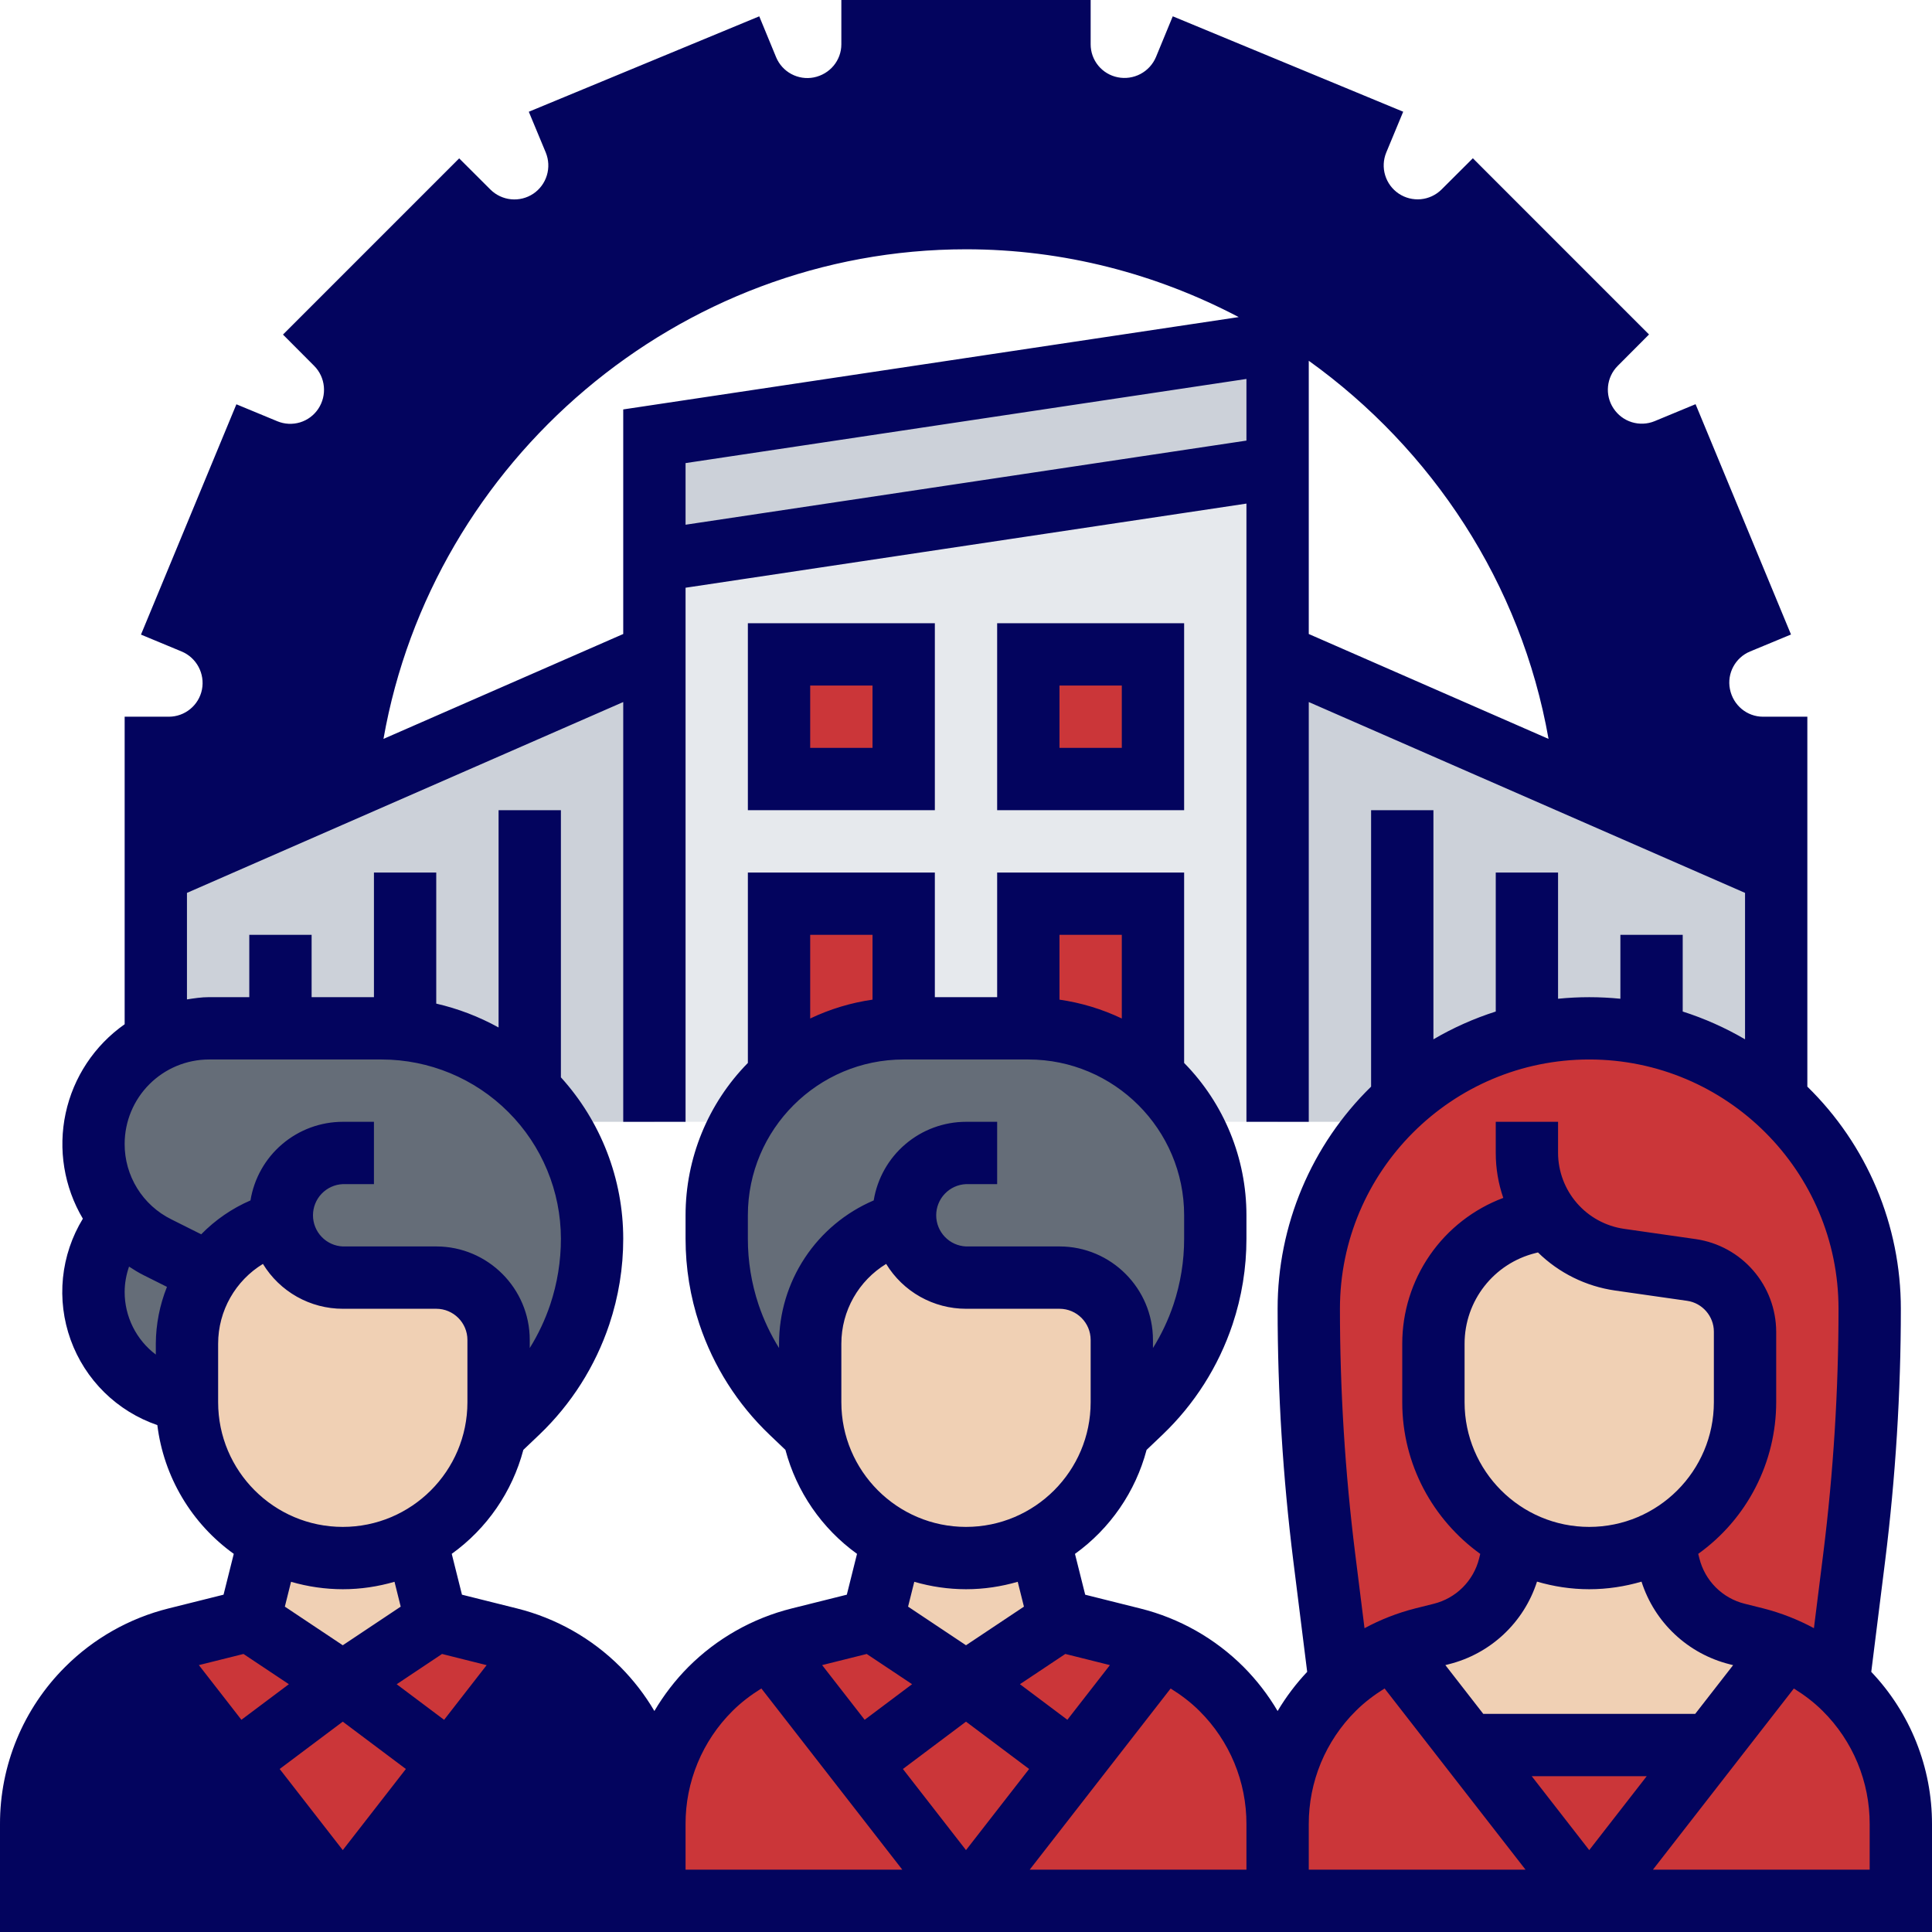
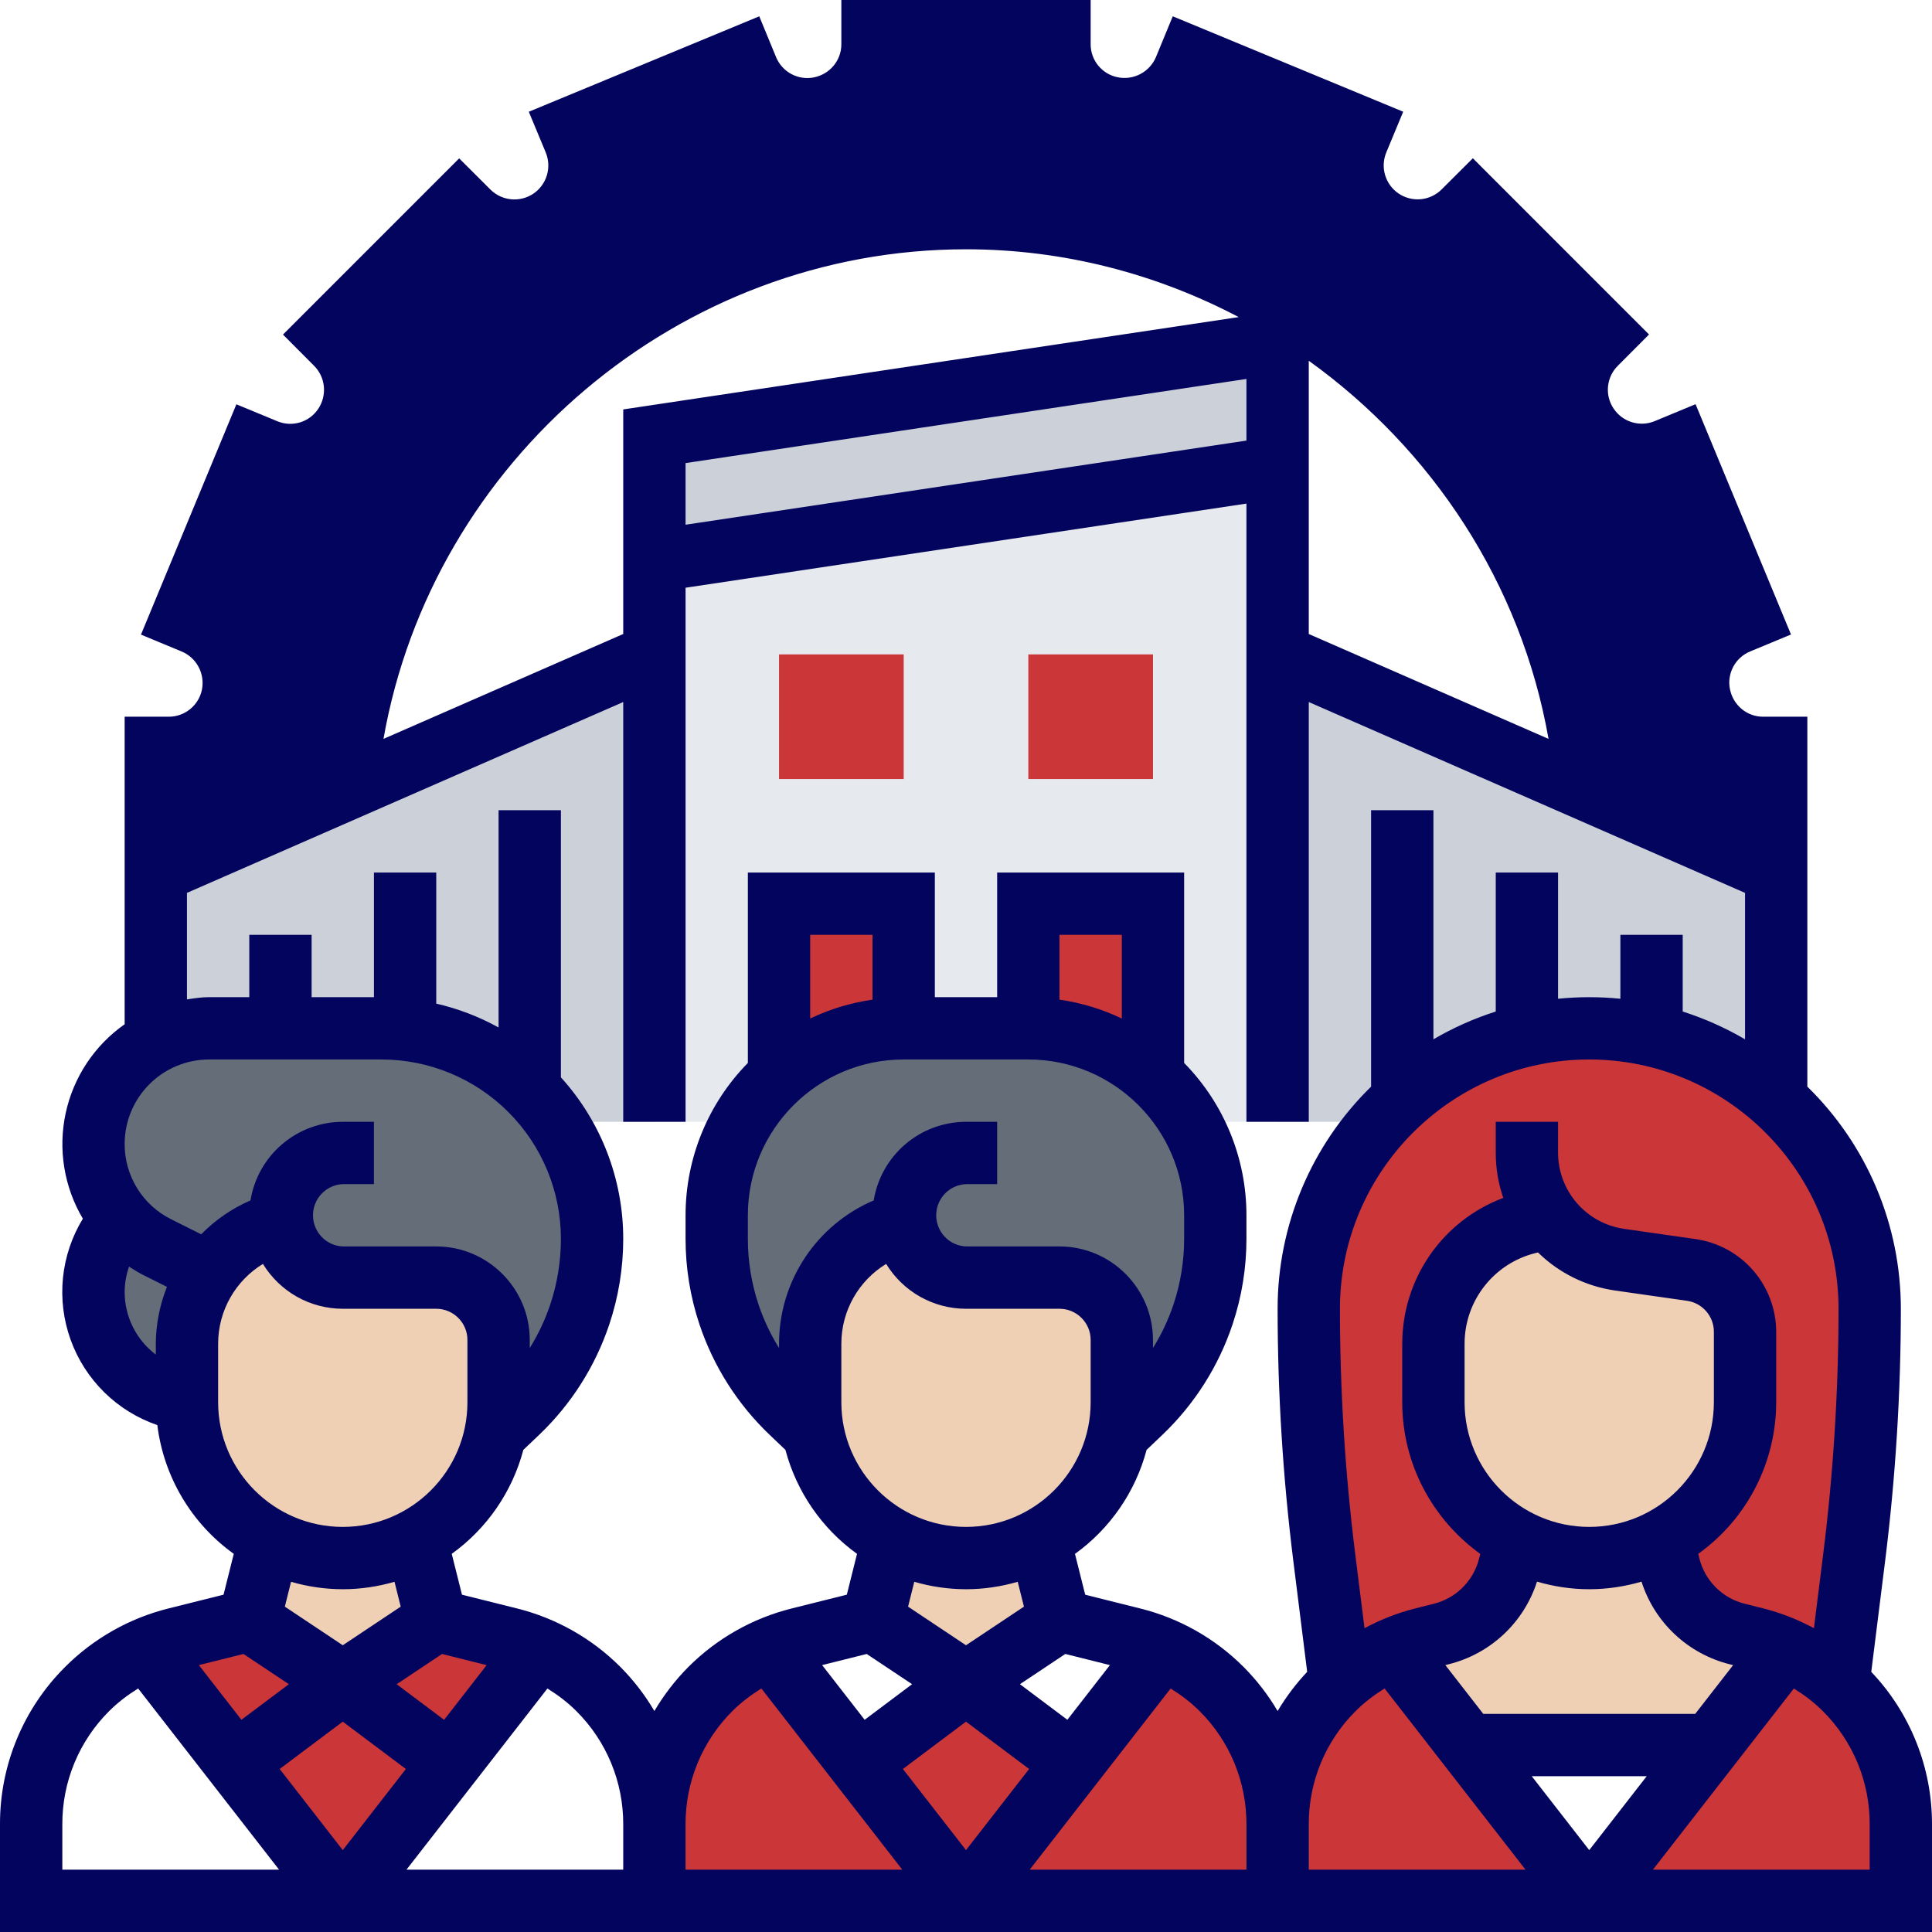
<svg xmlns="http://www.w3.org/2000/svg" width="96" height="96" viewBox="0 0 96 96" fill="none">
  <path d="M88.258 37.161V43.355L78.844 39.236C78.023 29.233 72.449 20.578 64.398 15.546C59.644 12.557 54.023 10.839 48 10.839C31.773 10.839 18.473 23.334 17.156 39.236L7.742 43.355V37.161H8.393C9.925 37.161 11.257 36.077 11.551 34.56C11.861 33.042 11.04 31.525 9.616 30.937L9.027 30.689L12.589 22.111L13.193 22.359C14.617 22.947 16.243 22.452 17.094 21.182L17.11 21.166C17.962 19.881 17.791 18.178 16.707 17.079L16.243 16.63L22.823 10.049L23.273 10.514C23.907 11.133 24.728 11.458 25.564 11.458C26.183 11.458 26.818 11.272 27.36 10.916C28.645 10.049 29.141 8.408 28.552 6.983L28.305 6.395L36.883 2.833L37.131 3.437C37.719 4.862 39.221 5.667 40.738 5.373L40.754 5.357C41.488 5.217 42.149 4.824 42.624 4.247C43.099 3.67 43.358 2.946 43.355 2.199V1.548H52.645V2.199C52.645 3.747 53.729 5.063 55.247 5.357H55.262C56.764 5.667 58.282 4.846 58.87 3.422L59.118 2.833L67.696 6.395L67.448 6.983C66.86 8.408 67.355 10.049 68.64 10.916H68.656C69.925 11.768 71.629 11.613 72.713 10.514L73.177 10.049L79.758 16.63L79.293 17.094C78.194 18.178 78.039 19.881 78.891 21.151L78.906 21.182C79.758 22.452 81.383 22.947 82.808 22.359L83.412 22.111L86.973 30.689L86.369 30.937C84.945 31.525 84.14 33.027 84.434 34.544L84.449 34.56C84.59 35.294 84.983 35.955 85.559 36.43C86.136 36.905 86.861 37.164 87.608 37.161H88.258Z" fill="#03045E" />
  <path d="M26.323 54.131C25.356 53.167 24.209 52.403 22.947 51.882C21.685 51.362 20.333 51.095 18.968 51.097H10.39C9.43 51.097 8.532 51.329 7.742 51.747V43.355L17.156 39.236L32.516 32.516V55.742H27.654L26.354 54.162L26.323 54.131ZM75.871 51.437C73.57 51.968 71.44 53.071 69.678 54.642C69.492 54.828 69.306 54.998 69.12 55.184C68.934 55.37 68.764 55.556 68.594 55.742H63.484V32.516L78.844 39.236L88.258 43.355V54.642C86.496 53.071 84.366 51.968 82.065 51.437C81.074 51.221 80.036 51.097 78.968 51.097C77.9 51.097 76.862 51.221 75.871 51.437ZM63.484 17.032V23.226L32.516 27.871V21.677L63.484 17.032Z" fill="#CCD1D9" />
  <path d="M32.517 27.871V55.742H63.484V23.226L32.517 27.871Z" fill="#E6E9ED" />
  <path d="M51.097 32.516H57.291V38.71H51.097V32.516ZM57.291 44.903V53.466C55.59 51.937 53.383 51.093 51.097 51.097V44.903H57.291ZM44.904 44.903V51.097C42.519 51.097 40.351 51.995 38.71 53.466V44.903H44.904ZM38.71 32.516H44.904V38.71H38.71V32.516Z" fill="#CB3639" />
-   <path d="M11.706 87.608L17.033 94.452H1.549V90.643C1.549 88.119 2.555 85.703 4.336 83.923C5.188 83.071 6.194 82.39 7.293 81.925L11.706 87.608ZM32.517 94.452H17.033L22.359 87.608L26.772 81.925C27.871 82.39 28.878 83.071 29.73 83.923C31.513 85.704 32.515 88.122 32.517 90.643V94.452Z" fill="#03045E" />
  <path d="M22.359 87.608L17.032 94.452L11.706 87.608L17.032 83.613L22.359 87.608Z" fill="#CB3639" />
  <path d="M26.772 81.925L22.359 87.608L17.032 83.613L21.677 80.516L25.316 81.43C25.812 81.554 26.307 81.724 26.772 81.925ZM17.032 83.613L11.706 87.608L7.293 81.925C7.757 81.724 8.253 81.554 8.748 81.43L12.387 80.516L17.032 83.613Z" fill="#CB3639" />
  <path d="M63.484 90.643V94.452H48.001L53.327 87.608L57.74 81.925C58.839 82.39 59.846 83.071 60.697 83.923C62.481 85.704 63.483 88.122 63.484 90.643ZM42.674 87.608L48.001 94.452H32.517V90.643C32.517 88.119 33.523 85.703 35.304 83.923C36.155 83.071 37.162 82.39 38.261 81.925L42.674 87.608Z" fill="#CB3639" />
  <path d="M53.327 87.608L48 94.452L42.674 87.608L48 83.613L53.327 87.608Z" fill="#CB3639" />
-   <path d="M57.739 81.925L53.327 87.608L48 83.613L52.645 80.516L56.284 81.43C56.779 81.554 57.275 81.724 57.739 81.925ZM48 83.613L42.674 87.608L38.261 81.925C38.725 81.724 39.221 81.554 39.716 81.43L43.355 80.516L48 83.613Z" fill="#CB3639" />
  <path d="M94.451 90.643V94.452H78.967L84.99 86.71L88.707 81.925C89.682 82.343 90.565 82.916 91.339 83.628C91.447 83.721 91.556 83.814 91.664 83.923C93.447 85.704 94.45 88.122 94.451 90.643ZM72.944 86.71L78.967 94.452H63.483V90.643C63.483 88.119 64.49 85.703 66.27 83.923C66.379 83.814 66.487 83.721 66.596 83.628C67.37 82.916 68.252 82.343 69.228 81.925L72.944 86.71Z" fill="#CB3639" />
-   <path d="M84.991 86.71L78.968 94.451L72.944 86.71H84.991Z" fill="#CB3639" />
  <path d="M24.774 66.581V69.677C24.777 71.732 23.964 73.703 22.513 75.159C21.971 75.701 21.352 76.15 20.671 76.506L17.032 77.419C15.716 77.419 14.477 77.094 13.393 76.506C12.153 75.848 11.116 74.865 10.393 73.662C9.67 72.458 9.289 71.081 9.29 69.677V66.766C9.291 65.389 9.752 64.053 10.599 62.967C11.446 61.882 12.631 61.11 13.966 60.774C14.152 62.307 15.468 63.484 17.032 63.484H21.677C23.38 63.484 24.774 64.877 24.774 66.581Z" fill="#F0D0B4" />
  <path d="M17.032 77.419L20.671 76.506L21.677 80.516L17.032 83.613L12.387 80.516L13.393 76.506C14.477 77.094 15.716 77.419 17.032 77.419ZM55.742 66.581V69.677C55.744 71.732 54.931 73.703 53.481 75.159C52.939 75.701 52.32 76.15 51.638 76.506L48 77.419C46.684 77.419 45.445 77.094 44.361 76.506C43.12 75.848 42.083 74.865 41.36 73.662C40.637 72.459 40.256 71.081 40.258 69.677V66.766C40.258 63.933 42.178 61.471 44.934 60.774C45.12 62.307 46.436 63.484 48 63.484H52.645C54.348 63.484 55.742 64.877 55.742 66.581Z" fill="#F0D0B4" />
  <path d="M43.355 80.516L44.361 76.506C45.445 77.094 46.684 77.419 48 77.419L51.638 76.506L52.645 80.516L48 83.613L43.355 80.516ZM76.954 60.495C77.775 61.595 79.014 62.385 80.469 62.586L84.046 63.097C85.579 63.329 86.709 64.63 86.709 66.163V69.677C86.709 71.814 85.842 73.75 84.449 75.159C83.907 75.701 83.287 76.15 82.606 76.506C81.522 77.094 80.284 77.419 78.967 77.419C77.651 77.419 76.413 77.094 75.329 76.506C74.089 75.848 73.052 74.865 72.329 73.662C71.606 72.459 71.224 71.081 71.225 69.677V66.766C71.228 65.386 71.691 64.046 72.541 62.958C73.391 61.87 74.579 61.096 75.917 60.759L76.939 60.511L76.954 60.495Z" fill="#F0D0B4" />
  <path d="M72.945 86.71L69.228 81.925C69.693 81.724 70.189 81.554 70.684 81.43L71.613 81.198C72.433 80.993 73.181 80.57 73.779 79.972C74.376 79.375 74.8 78.626 75.004 77.806L75.329 76.506C76.413 77.094 77.652 77.419 78.968 77.419C80.284 77.419 81.523 77.094 82.607 76.506L82.932 77.806C83.136 78.626 83.559 79.375 84.157 79.972C84.754 80.57 85.503 80.993 86.323 81.198L87.252 81.43C87.747 81.554 88.243 81.724 88.707 81.925L84.991 86.71H72.945Z" fill="#F0D0B4" />
  <path d="M70.684 81.43C70.188 81.553 69.693 81.724 69.228 81.925C68.253 82.343 67.37 82.916 66.596 83.628L66.581 83.613L65.806 77.373C65.296 73.285 65.032 69.151 65.032 65.032C65.032 62.013 65.992 59.226 68.594 55.742C68.764 55.556 68.934 55.37 69.12 55.184C69.306 54.999 69.492 54.828 69.677 54.642C71.44 53.071 73.57 51.968 75.871 51.437C76.862 51.221 77.899 51.097 78.968 51.097C80.036 51.097 81.073 51.221 82.064 51.437C84.418 51.979 86.539 53.11 88.258 54.642C88.444 54.828 88.63 54.999 88.816 55.184C90.113 56.475 91.142 58.009 91.844 59.7C92.545 61.39 92.906 63.202 92.903 65.032C92.903 69.151 92.64 73.285 92.129 77.373L91.355 83.613L91.339 83.628C90.565 82.916 89.683 82.343 88.707 81.925C88.243 81.724 87.747 81.553 87.252 81.43L86.323 81.197C85.503 80.993 84.754 80.57 84.157 79.972C83.559 79.375 83.136 78.626 82.932 77.806L82.606 76.506C83.288 76.15 83.907 75.701 84.449 75.159C85.843 73.75 86.71 71.814 86.71 69.677V66.162C86.71 64.63 85.579 63.329 84.046 63.097L80.47 62.586C79.014 62.384 77.775 61.595 76.955 60.495L76.939 60.511L75.917 60.759C74.579 61.096 73.391 61.87 72.541 62.958C71.692 64.046 71.229 65.386 71.226 66.766V69.677C71.226 72.635 72.883 75.205 75.329 76.506L75.004 77.806C74.8 78.626 74.376 79.375 73.779 79.972C73.181 80.57 72.433 80.993 71.613 81.197L70.684 81.43Z" fill="#CB3639" />
  <path d="M13.967 60.774C12.465 61.146 11.226 62.059 10.39 63.252L7.82 61.966C7.123 61.626 6.519 61.146 6.024 60.573C5.137 59.531 4.648 58.209 4.646 56.841C4.646 54.627 5.9 52.691 7.742 51.747C8.532 51.329 9.43 51.097 10.39 51.097H18.968C21.848 51.097 24.434 52.258 26.323 54.132L26.354 54.163L27.654 55.742C29.358 60.201 29.42 60.867 29.42 61.548C29.42 62.833 29.218 64.103 28.816 65.311C28.196 67.16 27.133 68.829 25.719 70.173L24.62 71.226C24.728 70.73 24.774 70.204 24.774 69.677V66.581C24.774 64.877 23.381 63.484 21.678 63.484H17.033C15.469 63.484 14.153 62.307 13.967 60.774Z" fill="#656D78" />
  <path d="M9.291 66.766V69.677L8.377 69.368C7.292 69.001 6.346 68.309 5.667 67.386C5.017 66.488 4.646 65.373 4.646 64.196C4.646 62.849 5.141 61.564 6.024 60.573C6.519 61.146 7.123 61.626 7.82 61.966L10.39 63.252C9.693 64.258 9.291 65.466 9.291 66.766ZM44.934 60.774C43.599 61.109 42.413 61.88 41.566 62.966C40.718 64.052 40.258 65.389 40.258 66.766V69.677C40.258 70.204 40.305 70.73 40.413 71.226L39.314 70.173C37.901 68.829 36.837 67.16 36.217 65.311C35.815 64.103 35.613 62.834 35.613 61.548V60.387C35.613 58.699 36.062 57.104 36.867 55.742C37.347 54.89 37.982 54.116 38.71 53.466C40.41 51.937 42.617 51.093 44.904 51.097H51.097C53.482 51.097 55.649 51.995 57.291 53.466C58.018 54.116 58.653 54.89 59.133 55.742C59.938 57.104 60.387 58.699 60.387 60.387V61.548C60.387 62.834 60.186 64.103 59.784 65.311C59.163 67.16 58.1 68.829 56.687 70.173L55.587 71.226C55.696 70.73 55.742 70.204 55.742 69.677V66.581C55.742 64.877 54.349 63.484 52.645 63.484H48C46.437 63.484 45.12 62.307 44.934 60.774Z" fill="#656D78" />
  <path d="M92.982 83.074L93.671 77.565C94.188 73.418 94.452 69.202 94.452 65.032C94.452 62.976 94.042 60.94 93.244 59.044C92.446 57.148 91.277 55.431 89.806 53.994V35.613H87.603C86.807 35.613 86.118 35.046 85.959 34.239C85.804 33.462 86.225 32.676 86.959 32.372L88.994 31.528L84.252 20.084L82.215 20.928C81.854 21.076 81.453 21.093 81.08 20.977C80.708 20.861 80.388 20.619 80.174 20.293C79.733 19.632 79.819 18.745 80.383 18.181L81.939 16.62L73.185 7.864L71.622 9.423C71.345 9.695 70.983 9.863 70.596 9.899C70.209 9.934 69.822 9.835 69.5 9.619C69.178 9.402 68.941 9.081 68.828 8.709C68.715 8.338 68.734 7.939 68.882 7.579L69.724 5.551L58.274 0.81L57.439 2.835C57.287 3.196 57.015 3.493 56.669 3.676C56.323 3.859 55.924 3.917 55.541 3.84C55.161 3.765 54.82 3.561 54.574 3.263C54.328 2.964 54.194 2.59 54.194 2.203V0H41.806V2.203C41.806 2.999 41.24 3.688 40.433 3.848C40.055 3.921 39.663 3.861 39.323 3.679C38.983 3.498 38.716 3.204 38.567 2.849L37.727 0.811L26.276 5.553L27.119 7.579C27.267 7.94 27.286 8.34 27.173 8.713C27.06 9.086 26.822 9.409 26.499 9.626C26.174 9.843 25.784 9.94 25.396 9.902C25.007 9.864 24.644 9.693 24.367 9.417L22.816 7.869L14.061 16.625L15.609 18.178C16.176 18.746 16.264 19.641 15.812 20.318C15.597 20.639 15.278 20.876 14.908 20.988C14.538 21.1 14.141 21.08 13.784 20.933L11.746 20.089L7.005 31.533L9.022 32.371C9.766 32.679 10.191 33.475 10.035 34.264C9.959 34.645 9.753 34.986 9.453 35.232C9.153 35.478 8.777 35.613 8.389 35.613H6.194V50.894C4.694 51.947 3.647 53.527 3.262 55.318C2.877 57.109 3.183 58.98 4.117 60.556C3.572 61.449 3.235 62.453 3.129 63.494C3.024 64.535 3.154 65.587 3.509 66.571C3.864 67.555 4.435 68.448 5.181 69.182C5.927 69.916 6.828 70.473 7.818 70.812C7.975 72.083 8.394 73.308 9.048 74.409C9.701 75.51 10.576 76.464 11.616 77.21L11.108 79.239L8.371 79.923C6.427 80.408 4.652 81.413 3.236 82.829C2.207 83.854 1.391 85.072 0.836 86.413C0.28 87.755 -0.004 89.194 4.00503e-05 90.646V96H96V90.646C96.005 87.828 94.924 85.116 92.982 83.074ZM21.965 82.185L24.181 82.74L22.068 85.457L19.711 83.689L21.965 82.185ZM17.032 85.548L20.168 87.9L17.032 91.931L13.897 87.9L17.032 85.548ZM27.201 83.901C27.716 84.221 28.204 84.588 28.637 85.022C29.379 85.758 29.966 86.635 30.366 87.6C30.766 88.566 30.971 89.601 30.968 90.646V92.903H20.197L27.201 83.901ZM34.065 90.646C34.061 89.6 34.266 88.565 34.666 87.599C35.066 86.634 35.654 85.757 36.395 85.02C36.828 84.587 37.316 84.22 37.832 83.899L44.835 92.903H34.065V90.646ZM38.71 66.771V66.983C38.289 66.306 37.947 65.582 37.692 64.826C37.34 63.77 37.16 62.665 37.161 61.551V60.387C37.161 56.118 40.634 52.645 44.903 52.645H51.097C55.366 52.645 58.839 56.118 58.839 60.387V61.551C58.84 62.665 58.66 63.77 58.308 64.826C58.053 65.582 57.712 66.306 57.29 66.983V66.581C57.29 64.02 55.206 61.935 52.645 61.935H48C47.601 61.918 47.225 61.747 46.949 61.458C46.673 61.17 46.519 60.786 46.519 60.387C46.519 59.988 46.673 59.604 46.949 59.316C47.225 59.027 47.601 58.856 48 58.839H49.548V55.742H48C46.897 55.743 45.829 56.137 44.989 56.853C44.149 57.568 43.591 58.559 43.414 59.648C42.018 60.244 40.827 61.236 39.991 62.503C39.155 63.769 38.709 65.253 38.71 66.771ZM43.355 49.672C42.281 49.826 41.237 50.142 40.258 50.609V46.452H43.355V49.672ZM55.742 50.609C54.763 50.142 53.719 49.826 52.645 49.672V46.452H55.742V50.609ZM41.806 66.771C41.806 65.117 42.678 63.629 44.033 62.803C44.448 63.483 45.03 64.046 45.725 64.436C46.42 64.826 47.203 65.032 48 65.032H52.645C53.5 65.032 54.194 65.727 54.194 66.581V69.677C54.194 73.093 51.416 75.871 48 75.871C44.584 75.871 41.806 73.093 41.806 69.677V66.771ZM48 85.548L51.136 87.9L48 91.931L44.865 87.9L48 85.548ZM53.037 85.455L50.68 83.687L52.935 82.184L55.151 82.738L53.037 85.455ZM48 78.968C48.892 78.968 49.753 78.835 50.57 78.598L50.879 79.833L48 81.752L45.122 79.833L45.43 78.598C46.265 78.842 47.13 78.966 48 78.968ZM43.067 82.185L45.321 83.687L42.965 85.455L40.851 82.738L43.067 82.185ZM58.168 83.901C58.684 84.221 59.172 84.588 59.605 85.022C60.346 85.758 60.934 86.635 61.334 87.6C61.734 88.566 61.938 89.601 61.935 90.646V92.903H51.165L58.168 83.901ZM65.032 90.646C65.029 89.6 65.234 88.565 65.633 87.599C66.034 86.634 66.621 85.757 67.363 85.02C67.796 84.587 68.284 84.22 68.799 83.899L75.803 92.903H65.032V90.646ZM76.111 88.258H81.825L78.968 91.931L76.111 88.258ZM84.234 85.161H73.703L71.819 82.738L71.995 82.693C73.014 82.438 73.95 81.927 74.716 81.209C75.482 80.491 76.052 79.59 76.373 78.59C77.196 78.831 78.065 78.968 78.968 78.968C79.871 78.968 80.741 78.831 81.566 78.591C81.886 79.591 82.455 80.492 83.221 81.21C83.986 81.928 84.922 82.439 85.94 82.695L86.118 82.74L84.234 85.161ZM78.968 75.871C75.552 75.871 72.774 73.093 72.774 69.677V66.771C72.774 64.636 74.222 62.782 76.294 62.265L76.421 62.233C77.463 63.255 78.805 63.917 80.25 64.125L83.831 64.637C84.59 64.744 85.161 65.404 85.161 66.169V69.677C85.161 73.093 82.383 75.871 78.968 75.871ZM91.355 65.032C91.355 69.073 91.101 73.161 90.599 77.179L90.133 80.903C89.341 80.476 88.501 80.147 87.629 79.923L86.693 79.689C86.148 79.554 85.651 79.272 85.254 78.875C84.858 78.478 84.577 77.981 84.441 77.436L84.384 77.21C85.582 76.353 86.558 75.222 87.231 73.912C87.905 72.602 88.257 71.15 88.258 69.677V66.169C88.254 65.052 87.849 63.974 87.117 63.131C86.386 62.287 85.376 61.734 84.271 61.572L80.69 61.059C79.784 60.926 78.955 60.473 78.355 59.781C77.755 59.09 77.423 58.206 77.419 57.29V55.742H74.323V57.29C74.323 58.066 74.454 58.819 74.697 59.523C73.222 60.076 71.95 61.066 71.053 62.361C70.156 63.657 69.676 65.195 69.677 66.771V69.677C69.677 72.779 71.21 75.522 73.553 77.212L73.497 77.438C73.362 77.983 73.08 78.48 72.683 78.877C72.286 79.274 71.788 79.555 71.243 79.691L70.308 79.925C69.436 80.148 68.594 80.477 67.802 80.905L67.336 77.181C66.834 73.151 66.582 69.094 66.581 65.032C66.581 58.202 72.138 52.645 78.968 52.645C85.798 52.645 91.355 58.202 91.355 65.032ZM13.075 34.859C13.256 33.927 13.157 32.962 12.791 32.086C12.425 31.21 11.807 30.462 11.017 29.936L13.454 24.054C14.385 24.244 15.352 24.152 16.231 23.792C17.11 23.431 17.862 22.817 18.392 22.027C18.919 21.236 19.199 20.305 19.196 19.355C19.193 18.404 18.907 17.475 18.375 16.687L22.878 12.184C23.666 12.716 24.594 13.001 25.545 13.004C26.496 13.007 27.426 12.727 28.218 12.2C29.007 11.67 29.621 10.918 29.982 10.039C30.343 9.16 30.434 8.193 30.245 7.262L36.124 4.826C36.65 5.619 37.4 6.237 38.279 6.603C39.157 6.969 40.124 7.065 41.057 6.881C41.989 6.695 42.845 6.236 43.514 5.562C44.184 4.888 44.638 4.03 44.818 3.097H51.18C51.362 4.029 51.817 4.887 52.488 5.56C53.158 6.233 54.014 6.692 54.946 6.877C55.878 7.062 56.844 6.966 57.721 6.601C58.598 6.235 59.347 5.617 59.871 4.825L65.754 7.26C65.565 8.193 65.658 9.161 66.02 10.041C66.382 10.922 66.998 11.675 67.788 12.204C68.579 12.732 69.508 13.011 70.458 13.008C71.408 13.005 72.336 12.719 73.123 12.186L77.621 16.684C77.087 17.471 76.8 18.4 76.796 19.352C76.793 20.303 77.074 21.234 77.603 22.025C78.131 22.817 78.884 23.432 79.764 23.793C80.645 24.154 81.613 24.245 82.545 24.053L84.98 29.932C84.187 30.457 83.569 31.207 83.203 32.085C82.837 32.963 82.74 33.93 82.925 34.864C83.111 35.795 83.57 36.651 84.243 37.321C84.917 37.991 85.775 38.444 86.708 38.624V40.987L80.256 38.165C78.429 21.904 64.459 9.29 48 9.29C31.541 9.29 17.571 21.904 15.742 38.165L9.29 40.987V38.623C10.223 38.442 11.082 37.987 11.755 37.317C12.429 36.647 12.889 35.791 13.075 34.859ZM30.968 31.503L19.055 36.715C21.49 22.877 33.718 12.387 48 12.387C52.857 12.387 57.471 13.612 61.55 15.756L30.968 20.344V31.503ZM34.065 23.011L61.935 18.83V21.893L34.065 26.073V23.011ZM65.032 17.926C71.158 22.322 75.585 28.986 76.946 36.715L65.032 31.503V17.926ZM9.29 44.367L30.968 34.884V55.742H34.065V29.204L61.935 25.023V55.742H65.032V34.884L86.71 44.367V51.643C85.732 51.07 84.693 50.607 83.613 50.262V46.452H80.516V49.627C79.487 49.524 78.449 49.524 77.419 49.627V43.355H74.323V50.262C73.243 50.607 72.204 51.07 71.226 51.643V40.258H68.129V53.994C66.658 55.431 65.49 57.148 64.692 59.044C63.894 60.94 63.483 62.976 63.484 65.032C63.484 69.202 63.747 73.418 64.264 77.563L64.953 83.073C64.394 83.666 63.901 84.319 63.484 85.02C63.015 84.223 62.447 83.487 61.795 82.831C60.379 81.414 58.604 80.409 56.66 79.925L53.923 79.24L53.415 77.212C55.163 75.954 56.421 74.127 56.973 72.045L57.76 71.295C59.351 69.778 60.548 67.894 61.245 65.808C61.703 64.436 61.936 62.998 61.935 61.551V60.387C61.936 57.555 60.824 54.836 58.839 52.817V43.355H49.548V49.548H46.452V43.355H37.161V52.817C35.177 54.837 34.065 57.555 34.065 60.387V61.551C34.065 63.002 34.297 64.434 34.755 65.805C35.452 67.891 36.648 69.775 38.239 71.292L39.027 72.043C39.58 74.125 40.837 75.951 42.585 77.21L42.078 79.239L39.34 79.923C37.396 80.408 35.621 81.413 34.206 82.829C33.553 83.486 32.986 84.222 32.516 85.019C32.047 84.221 31.479 83.486 30.827 82.829C29.411 81.412 27.636 80.408 25.692 79.923L22.955 79.239L22.447 77.21C24.196 75.952 25.453 74.126 26.005 72.043L26.792 71.294C28.383 69.776 29.58 67.892 30.277 65.806C30.735 64.435 30.969 62.998 30.968 61.551C30.967 58.587 29.863 55.728 27.871 53.532V40.258H24.774V51.055C23.802 50.517 22.76 50.118 21.677 49.869V43.355H18.581V49.548H15.484V46.452H12.387V49.548H10.387C10.012 49.548 9.651 49.604 9.29 49.66V44.367ZM10.387 52.645H18.965C21.326 52.648 23.59 53.587 25.259 55.257C26.929 56.926 27.868 59.19 27.871 61.551C27.872 62.665 27.692 63.77 27.34 64.826C27.085 65.582 26.744 66.306 26.323 66.983V66.581C26.323 64.02 24.238 61.935 21.677 61.935H17.032C16.634 61.918 16.257 61.747 15.981 61.458C15.706 61.17 15.552 60.786 15.552 60.387C15.552 59.988 15.706 59.604 15.981 59.316C16.257 59.027 16.634 58.856 17.032 58.839H18.581V55.742H17.032C15.929 55.743 14.862 56.137 14.021 56.853C13.181 57.568 12.623 58.559 12.446 59.648C11.528 60.045 10.697 60.617 9.998 61.332L8.512 60.588C7.813 60.243 7.225 59.708 6.816 59.045C6.406 58.382 6.19 57.617 6.194 56.838C6.195 55.727 6.637 54.661 7.423 53.875C8.209 53.089 9.275 52.646 10.387 52.645ZM6.194 64.196C6.194 63.763 6.274 63.34 6.412 62.937C6.643 63.087 6.876 63.233 7.126 63.358L8.296 63.944C7.936 64.843 7.748 65.802 7.742 66.771V67.308C7.261 66.945 6.87 66.475 6.601 65.934C6.333 65.394 6.193 64.799 6.194 64.196ZM10.839 66.771C10.839 65.117 11.71 63.629 13.065 62.803C13.48 63.483 14.063 64.046 14.757 64.436C15.452 64.826 16.235 65.032 17.032 65.032H21.677C22.532 65.032 23.226 65.727 23.226 66.581V69.677C23.226 73.093 20.448 75.871 17.032 75.871C13.617 75.871 10.839 73.093 10.839 69.677V66.771ZM17.032 78.968C17.924 78.968 18.785 78.835 19.603 78.598L19.911 79.833L17.032 81.752L14.154 79.833L14.462 78.598C15.297 78.842 16.162 78.966 17.032 78.968ZM12.099 82.185L14.354 83.687L11.995 85.455L9.882 82.738L12.099 82.185ZM3.097 90.646C3.094 89.6 3.298 88.565 3.698 87.599C4.098 86.634 4.686 85.757 5.427 85.02C5.861 84.587 6.348 84.22 6.864 83.899L13.867 92.903H3.097V90.646ZM92.903 92.903H82.133L89.136 83.901C89.652 84.221 90.139 84.588 90.573 85.022C91.314 85.758 91.902 86.635 92.302 87.6C92.702 88.566 92.906 89.601 92.903 90.646V92.903Z" fill="#03045E" />
-   <path d="M46.452 30.968H37.161V40.258H46.452V30.968ZM43.355 37.161H40.258V34.064H43.355V37.161ZM58.839 30.968H49.548V40.258H58.839V30.968ZM55.742 37.161H52.645V34.064H55.742V37.161Z" fill="#03045E" />
</svg>